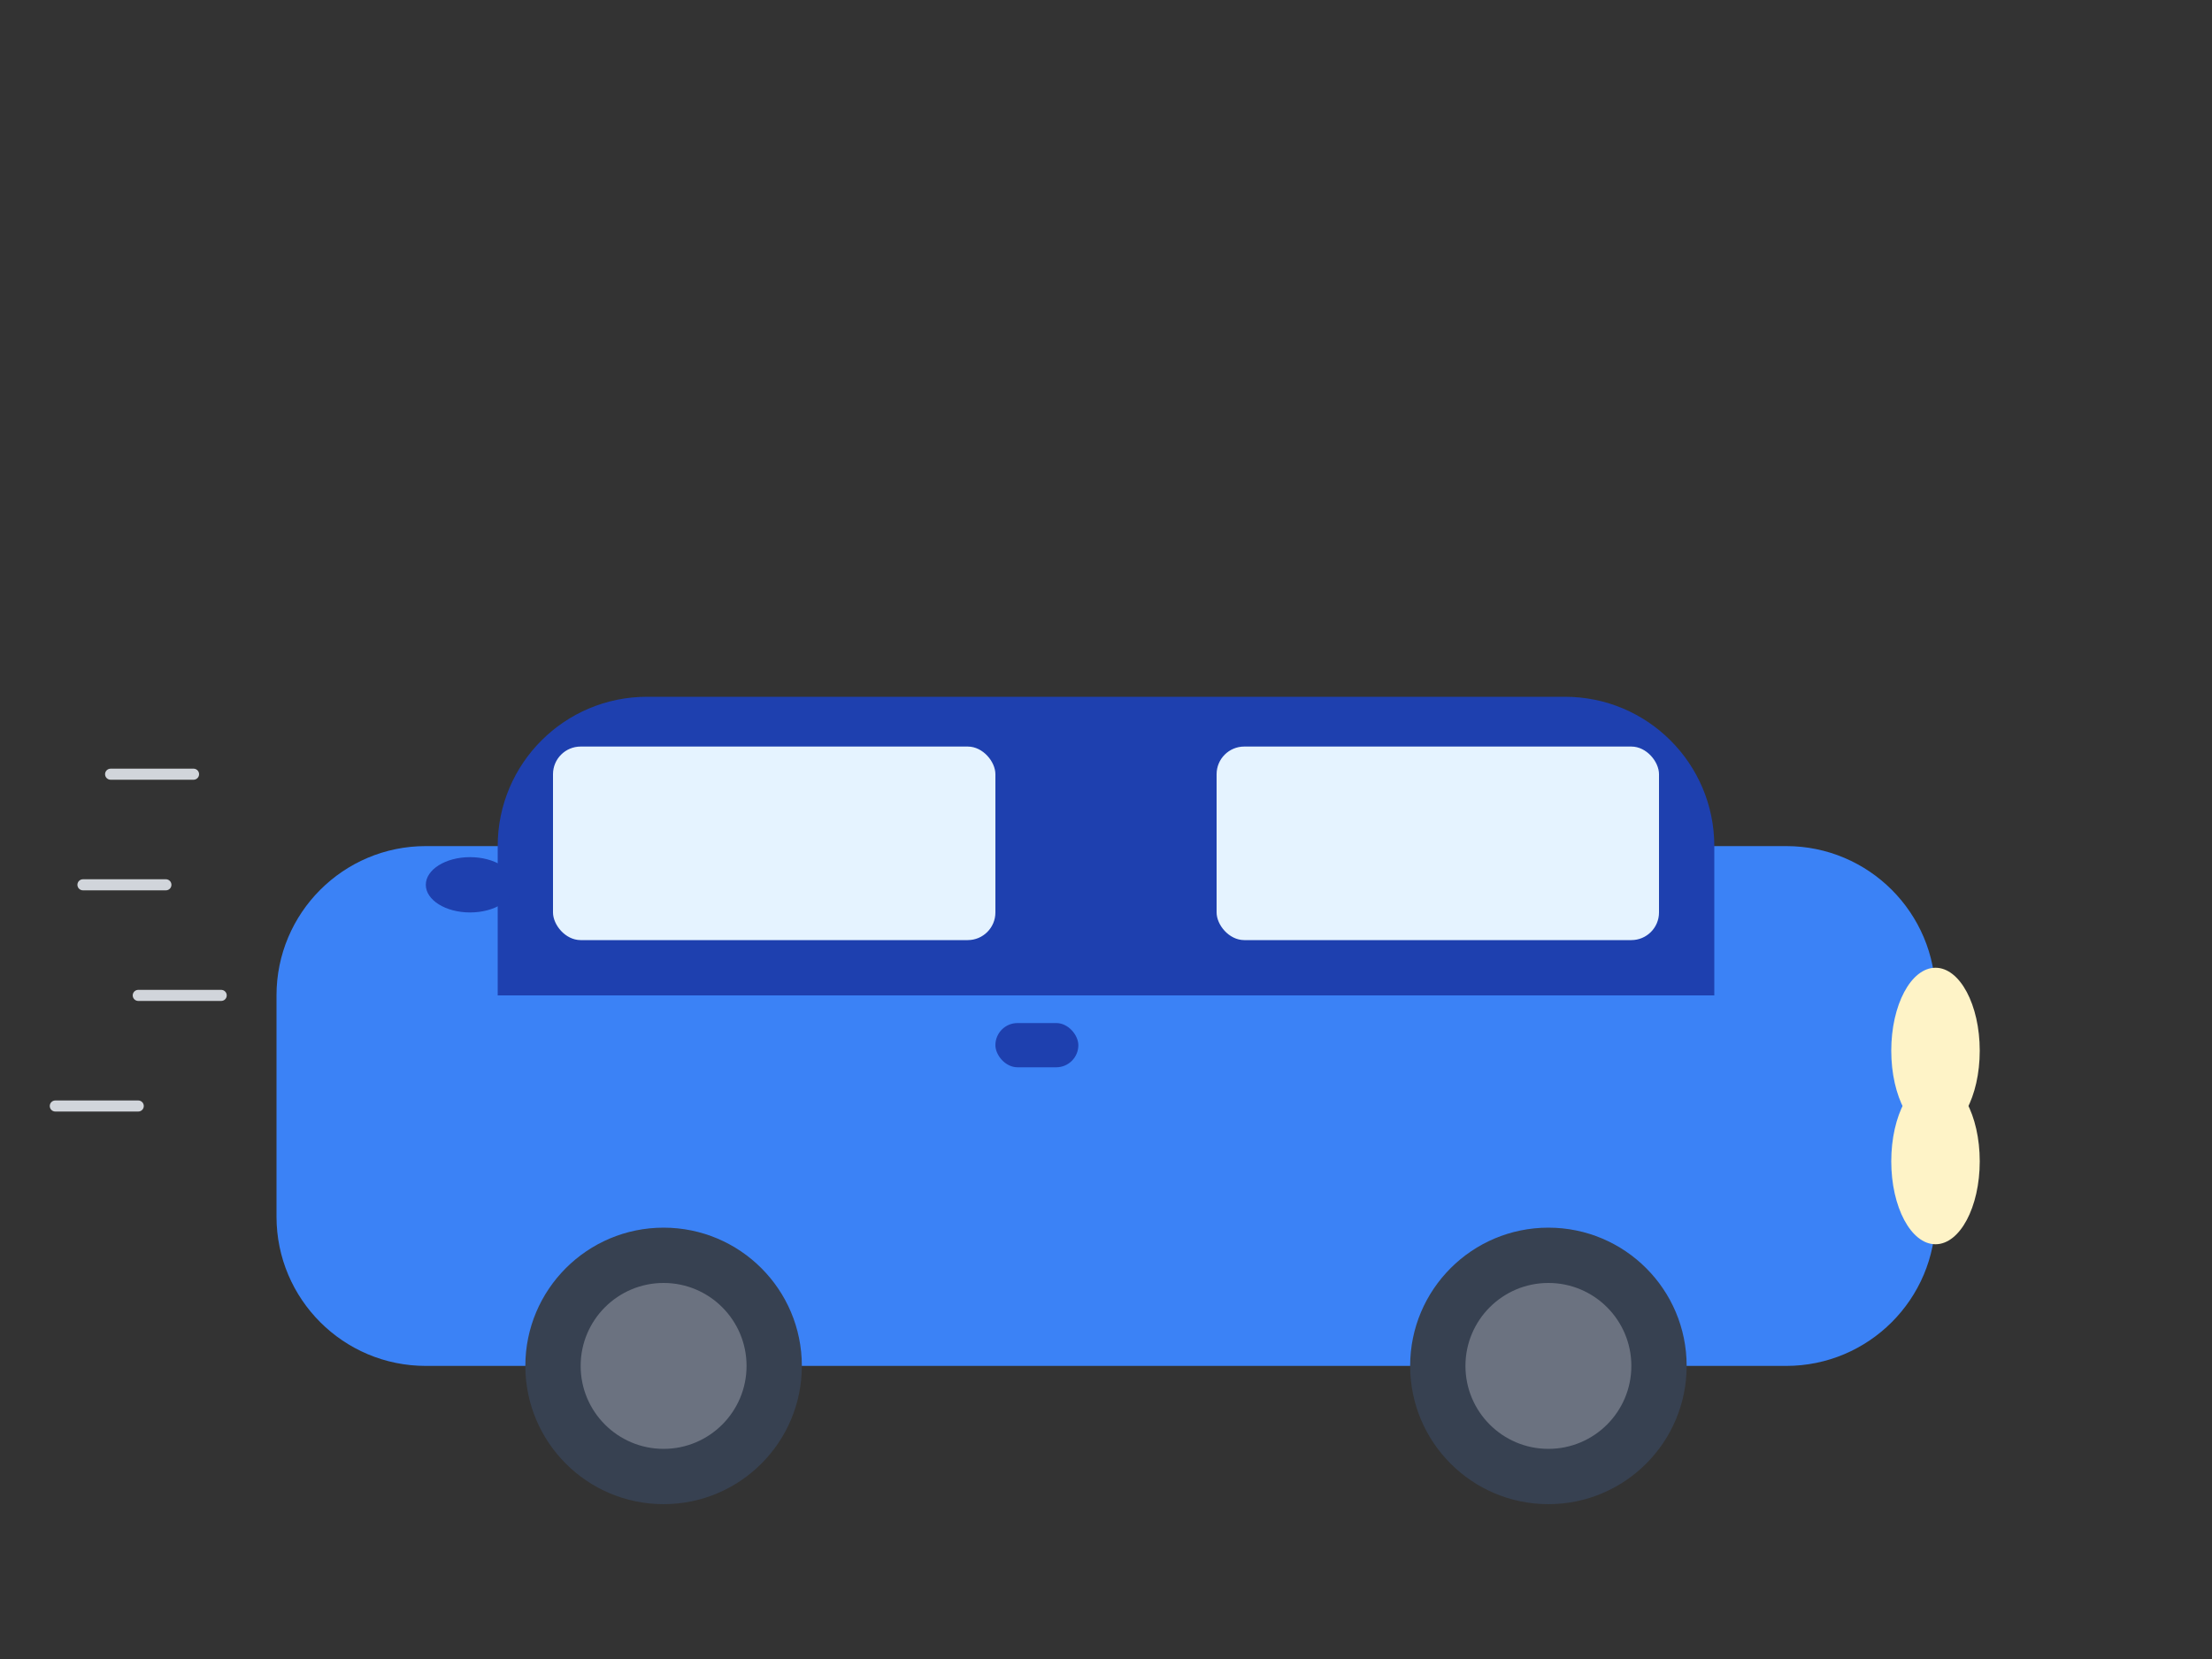
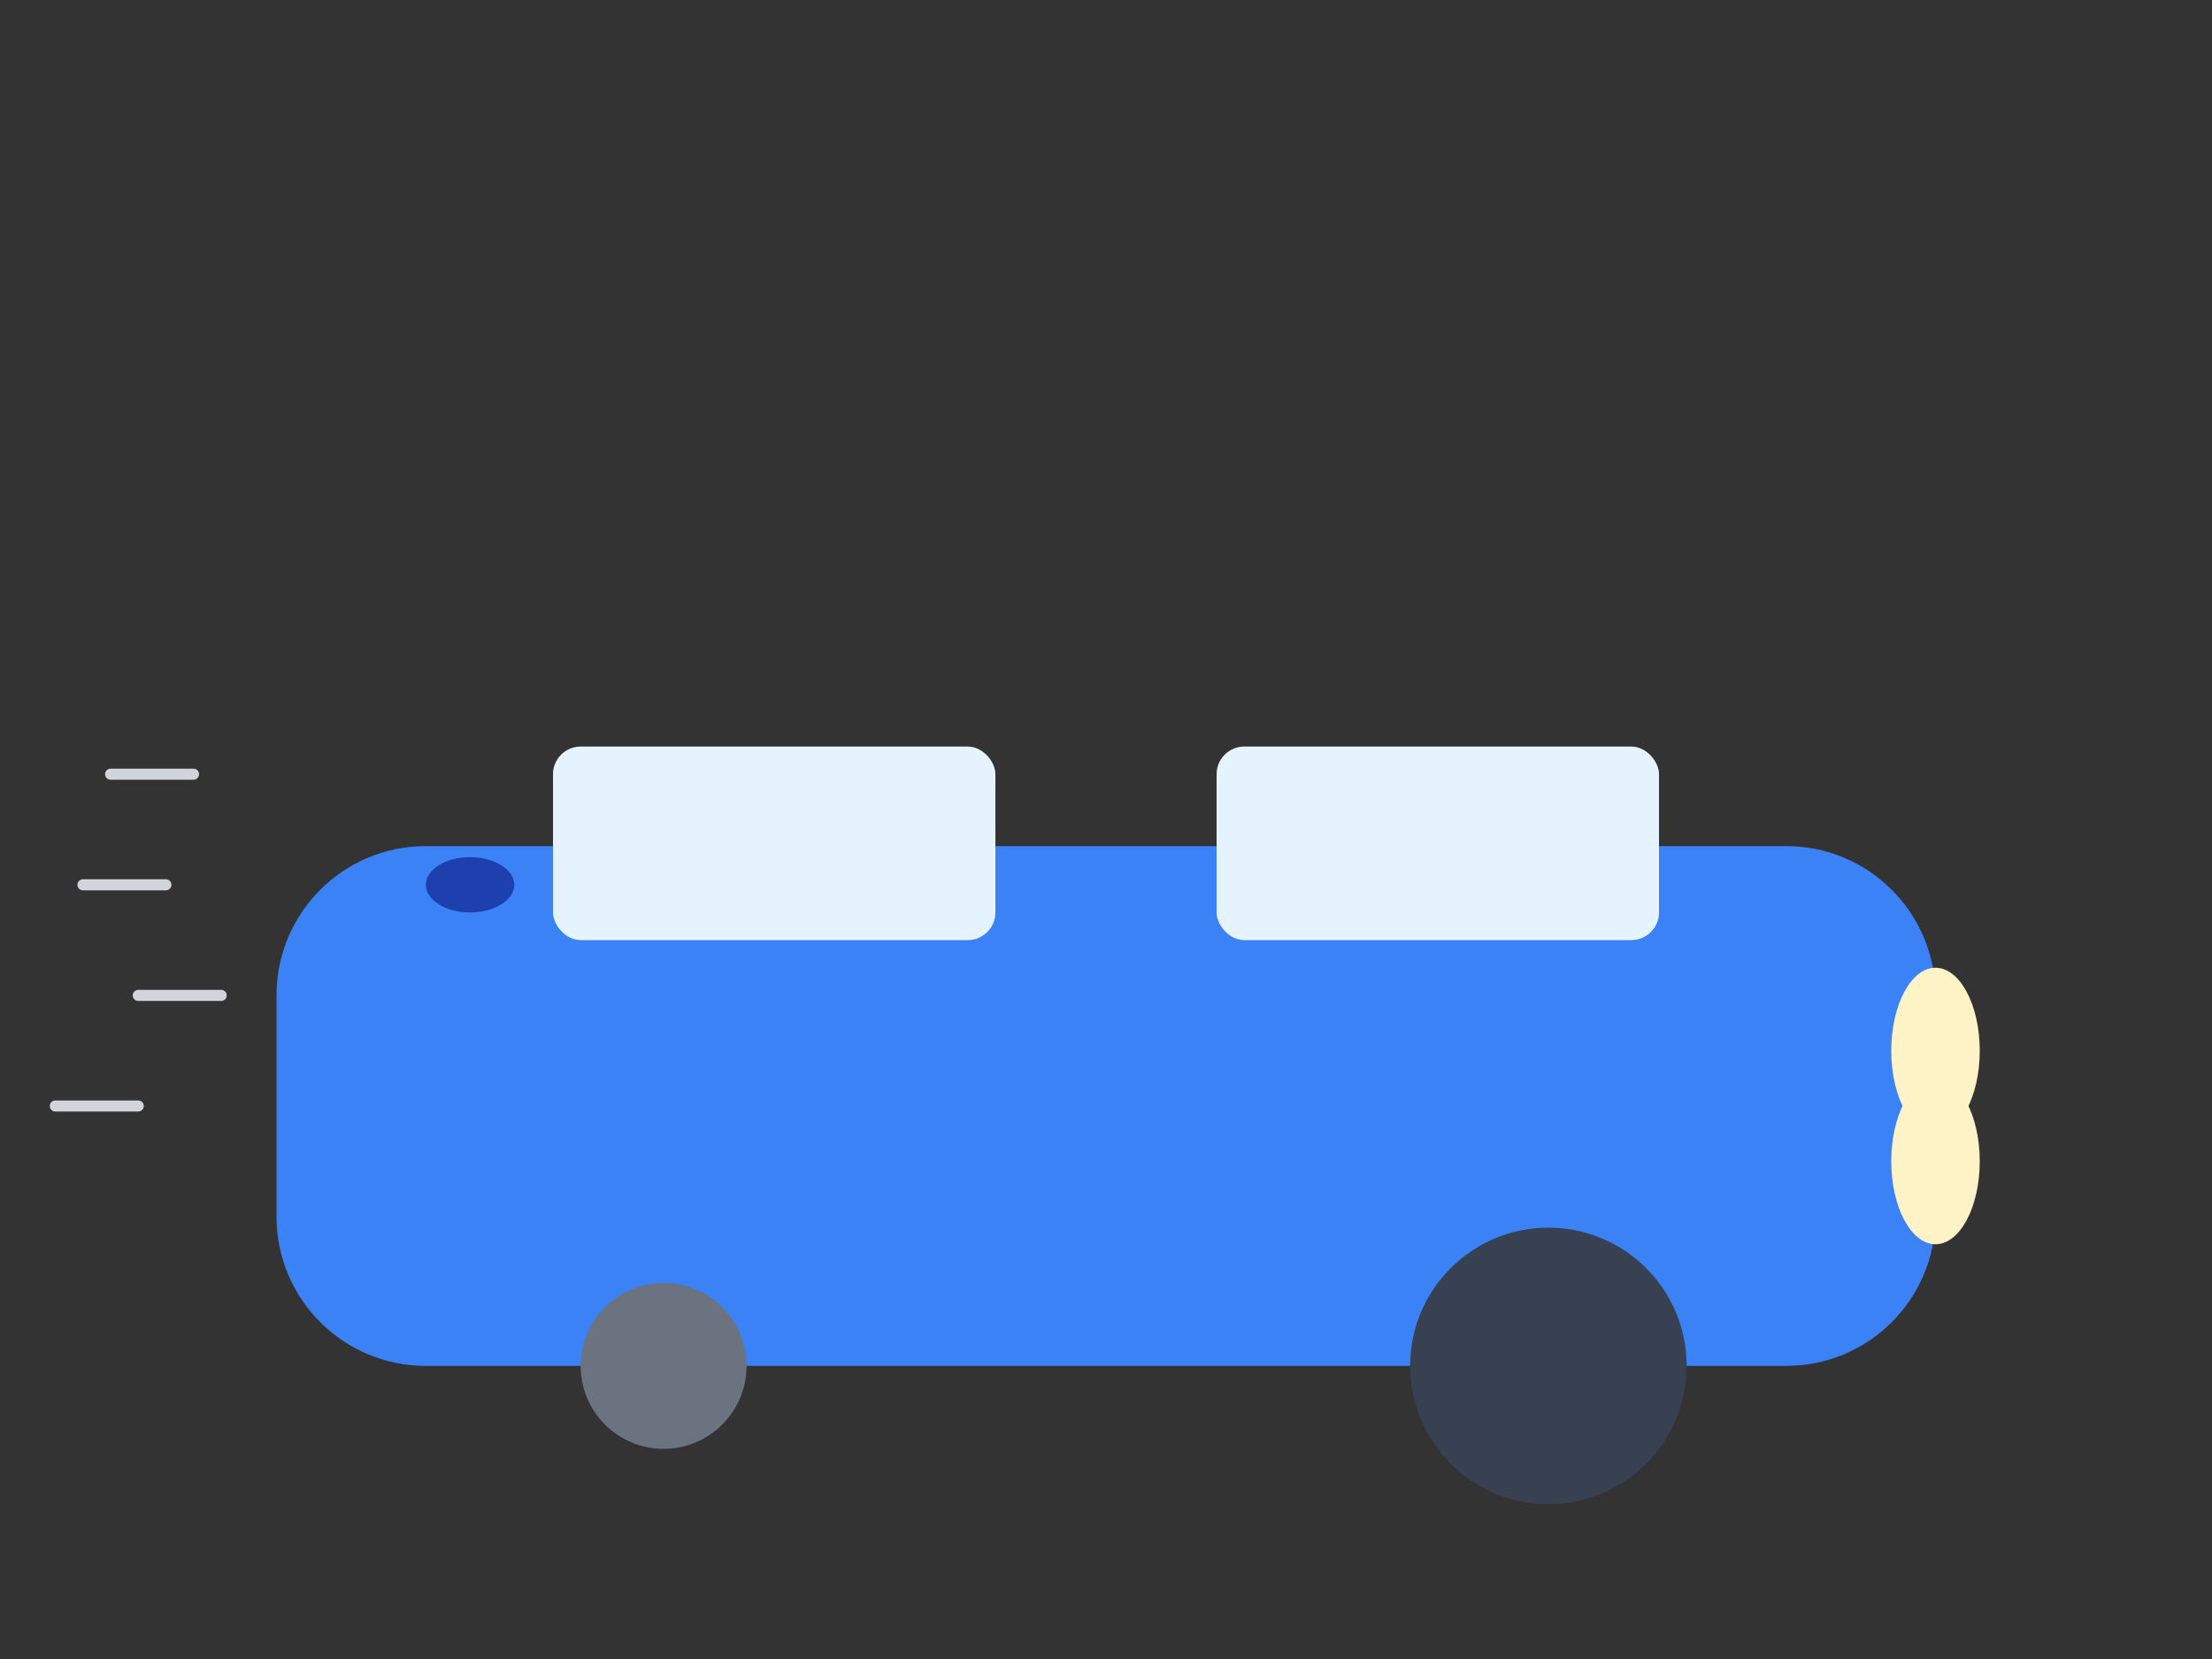
<svg xmlns="http://www.w3.org/2000/svg" width="400" height="300" viewBox="0 0 400 300" fill="none">
  <rect x="0" y="0" width="400" height="300" fill="#333333" stroke="none" />
  <path d="M50 180C50 165.088 62.088 153 77 153H323C337.912 153 350 165.088 350 180V220C350 234.912 337.912 247 323 247H77C62.088 247 50 234.912 50 220V180Z" fill="#3B82F6" />
-   <path d="M90 153C90 138.088 102.088 126 117 126H283C297.912 126 310 138.088 310 153V180H90V153Z" fill="#1E40AF" />
  <rect x="100" y="135" width="80" height="35" rx="5" fill="#E5F3FF" />
  <rect x="220" y="135" width="80" height="35" rx="5" fill="#E5F3FF" />
-   <circle cx="120" cy="247" r="25" fill="#374151" />
  <circle cx="120" cy="247" r="15" fill="#6B7280" />
  <circle cx="280" cy="247" r="25" fill="#374151" />
-   <circle cx="280" cy="247" r="15" fill="#6B7280" />
  <ellipse cx="350" cy="190" rx="8" ry="15" fill="#FEF3C7" />
  <ellipse cx="350" cy="210" rx="8" ry="15" fill="#FEF3C7" />
-   <rect x="180" y="185" width="15" height="8" rx="4" fill="#1E40AF" />
  <ellipse cx="85" cy="160" rx="8" ry="5" fill="#1E40AF" />
  <path d="M20 140L35 140" stroke="#D1D5DB" stroke-width="2" stroke-linecap="round" />
  <path d="M15 160L30 160" stroke="#D1D5DB" stroke-width="2" stroke-linecap="round" />
  <path d="M25 180L40 180" stroke="#D1D5DB" stroke-width="2" stroke-linecap="round" />
  <path d="M10 200L25 200" stroke="#D1D5DB" stroke-width="2" stroke-linecap="round" />
</svg>